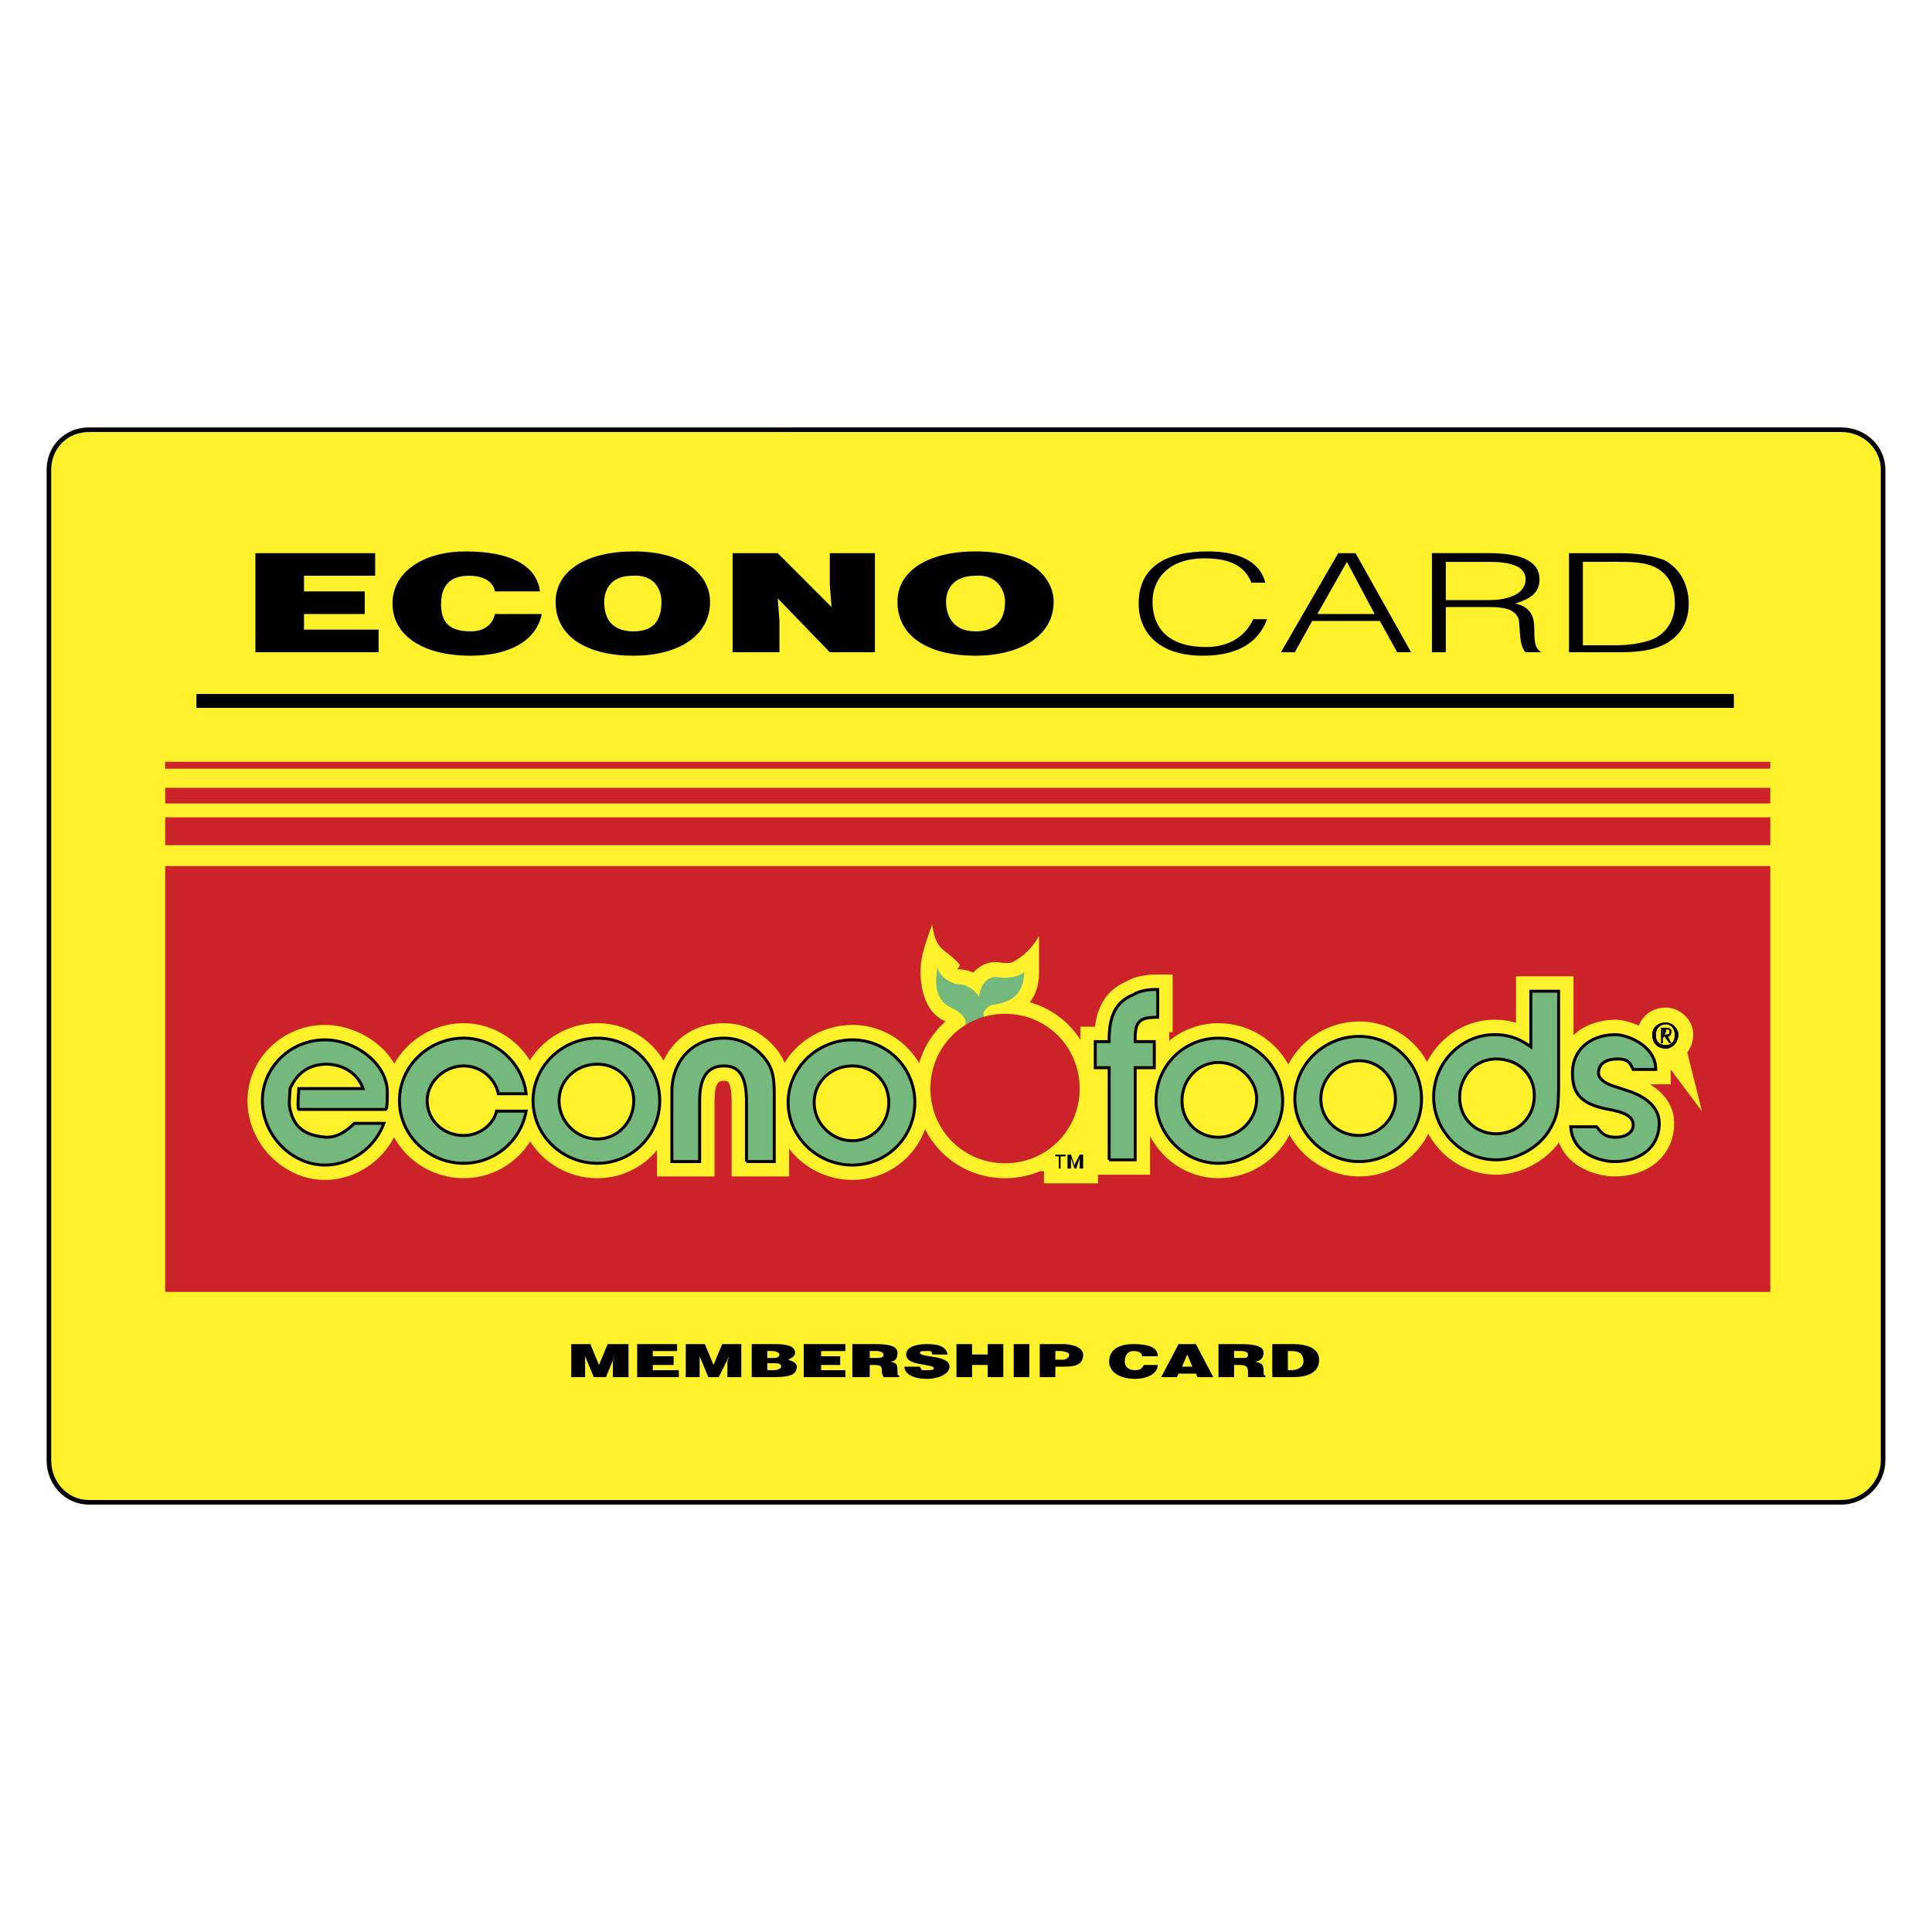
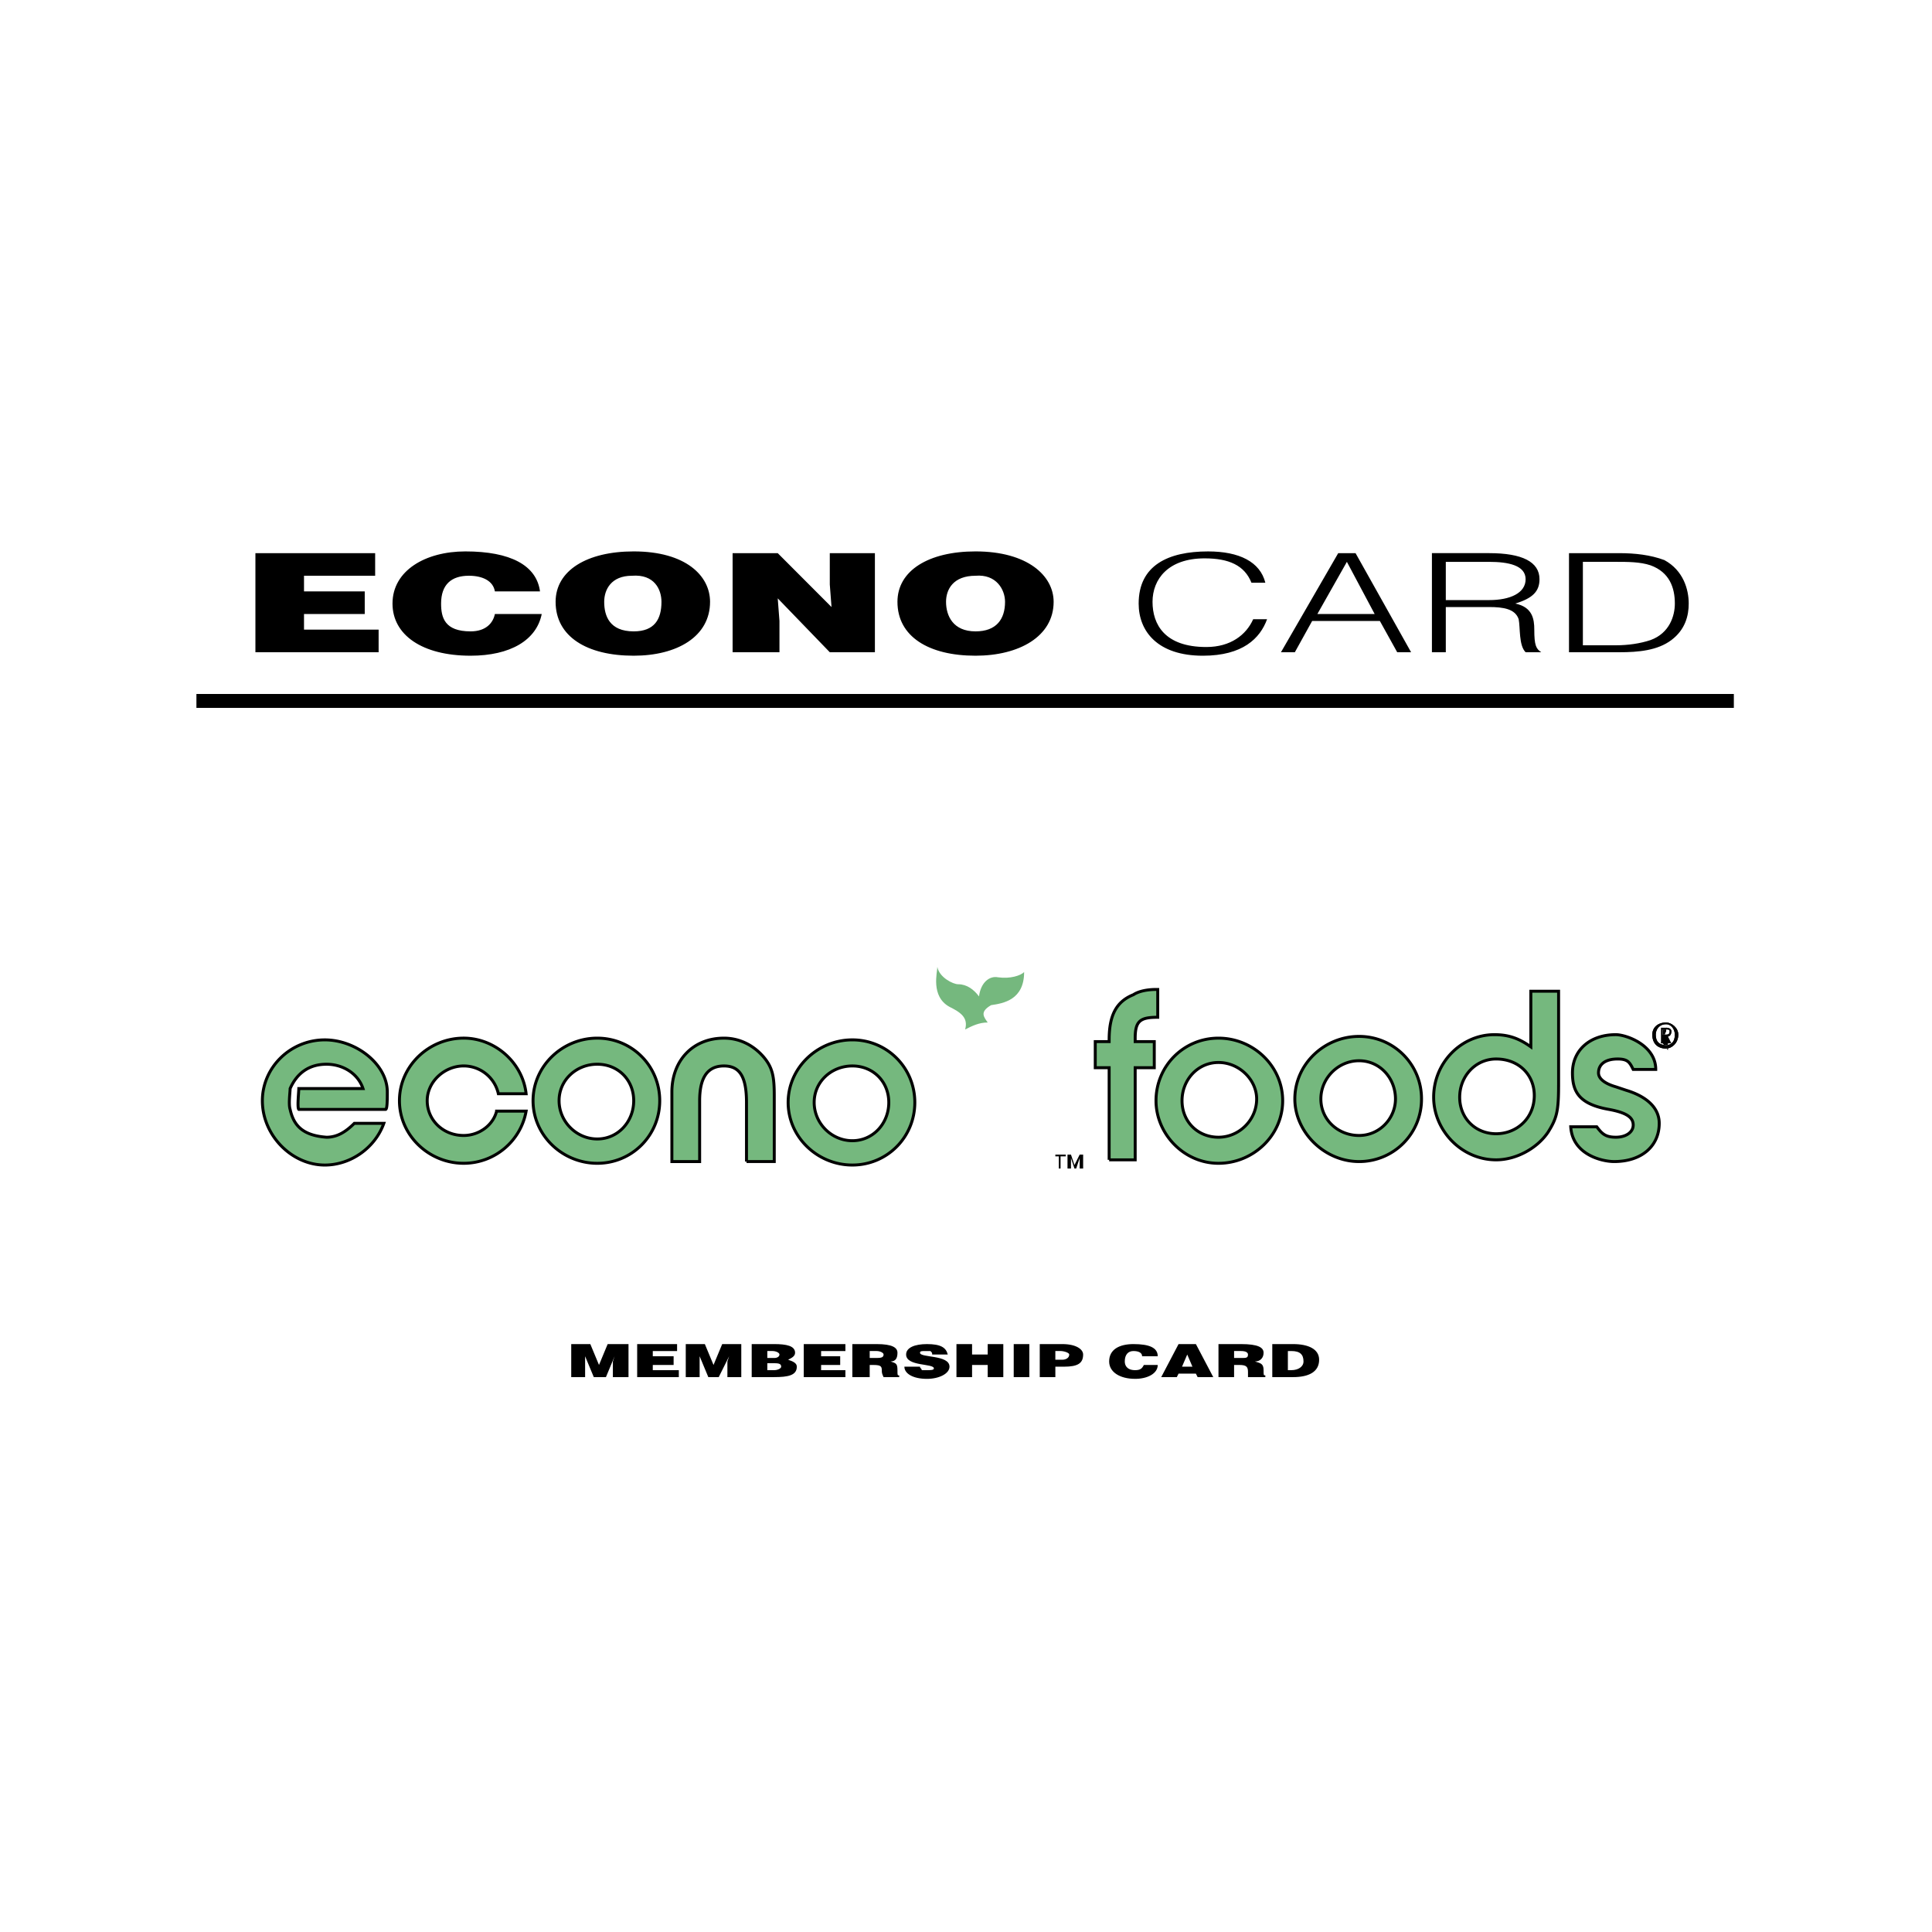
<svg xmlns="http://www.w3.org/2000/svg" width="2500" height="2500" viewBox="0 0 192.756 192.756">
  <path fill-rule="evenodd" clip-rule="evenodd" fill="#fff" d="M0 0h192.756v192.756H0V0z" />
-   <path d="M183.721 149.883c2.25 0 4.154-1.908 4.154-4.164V46.863c0-2.254-1.904-3.989-4.154-3.989H8.863c-2.251 0-3.982 1.734-3.982 3.989v98.856c0 2.256 1.731 4.164 3.982 4.164h174.858z" fill-rule="evenodd" clip-rule="evenodd" fill="#fff22d" stroke="#000" stroke-width=".457" stroke-miterlimit="2.613" />
-   <path d="M16.481 128.896h160.14v-42.49H16.481v42.49zm0-52.203h160.14V76H16.481v.693zm0 3.469h160.14v-1.561H16.481v1.561zm0 4.163h160.14V81.55H16.481v2.775z" fill-rule="evenodd" clip-rule="evenodd" fill="#cc2229" />
-   <path d="M103.811 116.83a8.932 8.932 0 0 1-3.537.721c-2.48 0-4.71-.99-6.324-2.604l-.006-.008a8.866 8.866 0 0 1-1.649-2.293 7.686 7.686 0 0 1-7.256 5.076 7.978 7.978 0 0 1-6.307-3.114v2.767H72.994v-7.384c0-1.018-.1-1.672-.309-2.006-.064-.102-.216-.148-.457-.148-.286 0-.489.068-.596.215h-.005c-.221.303-.338.881-.338 1.766v7.558H65.55V114.745a7.688 7.688 0 0 1-5.96 2.805 7.977 7.977 0 0 1-6.698-3.674 7.783 7.783 0 0 1-1.621 1.857 7.8 7.8 0 0 1-5.012 1.816 7.975 7.975 0 0 1-5.557-2.27 7.81 7.81 0 0 1-1.391-1.824 7.89 7.89 0 0 1-2.465 2.828c-1.28.906-2.83 1.438-4.437 1.438-2.065 0-4.013-.92-5.432-2.381-1.392-1.434-2.285-3.398-2.285-5.523 0-2.068.874-3.973 2.29-5.352a7.757 7.757 0 0 1 5.427-2.205c1.937 0 3.868.762 5.292 1.951a7.215 7.215 0 0 1 1.639 1.914 7.98 7.98 0 0 1 6.919-4.04c1.937 0 3.763.756 5.152 1.992a7.896 7.896 0 0 1 1.453 1.721 7.98 7.98 0 0 1 6.725-3.713 7.706 7.706 0 0 1 6.618 3.735 6.401 6.401 0 0 1 1.21-1.781l.005-.006c1.183-1.223 2.841-1.947 4.805-1.947.996 0 1.94.223 2.803.635a7.073 7.073 0 0 1 2.305 1.797l.017.012c.412.494.708.969.923 1.506a7.974 7.974 0 0 1 6.765-3.776c2.141 0 4.07.861 5.464 2.258.464.463.868.984 1.202 1.555a8.843 8.843 0 0 1 2.622-4.162c-.081-.043-.167-.086-.253-.129l-.046-.027c-1.138-.621-1.724-1.756-1.99-2.98-.556-2.542.145-4.228.965-6.542.396 2.766 1.213 2.284 2.706 3.956.182.289-.405.523-.108.523.546 0 1.049.119 1.507.332.094-.111.195-.213.299-.305.641-.574 1.439-.828 2.26-.727.037.006.086.012.162.027.701.094 1.191.004 1.303-.107 1.166-.631 1.939-1.525 2.533-2.539v3.589c0 1.346-.369 2.311-.926 3.012a8.877 8.877 0 0 1 3.867 2.268c.447.447.846.943 1.188 1.479v-1.307h1.455c.102-.873.32-1.627.668-2.281.537-1.018 1.34-1.744 2.463-2.229.381-.229.84-.4 1.336-.514a7.326 7.326 0 0 1 1.623-.18h1.656v5.75h-.346v.867a7.69 7.69 0 0 1 4.922-1.762 7.98 7.98 0 0 1 5.557 2.27 7.767 7.767 0 0 1 1.406 1.85 7.981 7.981 0 0 1 7.061-4.291c2.141 0 4.07.859 5.463 2.256a7.69 7.69 0 0 1 1.328 1.783 7.711 7.711 0 0 1 1.369-1.92c1.377-1.418 3.277-2.293 5.342-2.293.77 0 1.465.092 2.152.299v-4.634H156.988v5.867c.039-.037.08-.07.119-.105 1.023-.902 2.443-1.426 4.109-1.426.529 0 1.41.188 2.299.588.146-.422.4-.795.748-1.1.502-.439 1.178-.703 1.975-.703.652 0 1.385.314 1.898.83.467.467.797 1.115.797 1.871 0 .707-.24 1.309-.596 1.773l1.463 5.859-3.117-4.162v1.484h-2.078c.422.252.812.545 1.146.879l-.004.004c.787.789 1.281 1.783 1.281 3.008 0 1.59-.631 2.945-1.762 3.906-1.043.883-2.49 1.396-4.223 1.396-.943 0-2.703-.328-4.014-1.379a4.705 4.705 0 0 1-1.492-2.012c-.658.904-1.588 1.703-2.652 2.271-1.104.588-2.357.945-3.615.945-2.123 0-4.033-.889-5.42-2.277l.002-.004a8.068 8.068 0 0 1-1.354-1.809 7.684 7.684 0 0 1-6.904 4.264c-2.123 0-4.082-.895-5.514-2.289a8.165 8.165 0 0 1-1.434-1.873 7.738 7.738 0 0 1-1.52 2.066 7.982 7.982 0 0 1-5.557 2.27c-2.123 0-4.033-.889-5.422-2.279l.004-.004a8.03 8.03 0 0 1-1.408-1.906v3.841h-5.193v.867h-5.393v-1.215h-.346v-.021z" fill="#fff22d" />
  <path fill-rule="evenodd" clip-rule="evenodd" d="M25.483 65.074v-9.886h11.946v2.254h-7.098v1.561h6.059v2.255h-6.059v1.561h7.444v2.255H25.483zM49.375 59.003c-.173-1.041-1.212-1.561-2.597-1.561-1.731 0-2.77.867-2.77 2.775 0 1.388.346 2.775 2.943 2.775 1.558 0 2.251-.867 2.424-1.734h4.674c-.519 2.602-3.116 4.162-7.098 4.162-4.848 0-7.791-2.081-7.791-5.203 0-3.295 3.29-5.203 7.271-5.203 4.501 0 7.099 1.388 7.445 3.989h-4.501zM70.842 60.044c0 3.469-3.29 5.376-7.618 5.376-4.674 0-7.791-1.908-7.791-5.376 0-3.122 3.116-5.03 7.791-5.03 5.194 0 7.618 2.428 7.618 5.03zm-10.561 0c0 1.387.52 2.948 2.943 2.948 2.078 0 2.77-1.214 2.77-2.948 0-1.214-.692-2.775-2.943-2.602-2.077 0-2.77 1.388-2.77 2.602zM82.961 60.564l-.173-2.254v-3.122h4.501v9.886h-4.501l-5.194-5.377.173 2.255v3.122h-4.675v-9.886h4.502l5.367 5.376zM105.121 60.044c0 3.469-3.463 5.376-7.791 5.376-4.674 0-7.791-1.908-7.791-5.376 0-3.122 3.116-5.03 7.791-5.03 5.193 0 7.791 2.428 7.791 5.03zm-10.734 0c0 1.387.692 2.948 2.943 2.948 2.078 0 2.943-1.214 2.943-2.948 0-1.214-.865-2.775-2.943-2.602-2.25 0-2.943 1.388-2.943 2.602zM124.857 58.136c-.693-1.734-2.25-2.428-4.674-2.428-3.637 0-5.195 2.082-5.195 4.336s1.213 4.509 5.367 4.509c2.424 0 3.982-1.214 4.676-2.775h1.385c-.693 1.908-2.424 3.643-6.406 3.643-4.502 0-6.406-2.428-6.406-5.203 0-3.815 2.943-5.203 6.926-5.203 3.115 0 5.193 1.041 5.713 3.122h-1.386v-.001zM127.801 65.074l5.713-9.886h1.73l5.541 9.886H139.4l-1.732-3.122h-6.752l-1.73 3.122h-1.385zm3.635-3.816h5.713l-2.77-5.203-2.943 5.203zM144.248 60.564v4.509h-1.385v-9.886h5.713c3.289 0 5.02.867 5.02 2.602 0 1.214-.691 1.908-2.424 2.428 1.732.347 1.904 1.561 1.904 2.602 0 1.561.174 1.908.693 2.255h-1.559c-.693-.694-.52-2.428-.693-3.296-.346-1.04-1.557-1.213-2.941-1.213h-4.328v-.001zm4.328-.693c2.076 0 3.635-.693 3.635-2.081s-1.73-1.734-3.635-1.734h-4.328v3.815h4.328zM156.539 65.074v-9.886h5.021c1.557 0 3.115.173 4.5.694 1.904 1.041 2.424 2.948 2.424 4.335 0 1.214-.346 2.602-1.73 3.643-1.385 1.041-3.289 1.214-5.193 1.214h-5.022zm1.385-.694h3.289c1.213 0 2.424-.173 3.463-.52 1.904-.694 2.424-2.429 2.424-3.643 0-1.561-.52-3.122-2.424-3.815-1.039-.347-2.25-.347-3.463-.347h-3.289v8.325zM56.992 137.395V134.1h1.904l.866 2.082.865-2.082h2.079v3.295h-1.559v-1.561l.173-.52-.865 2.081h-1.212l-.866-2.081v2.081h-1.385zM63.571 137.395V134.1h3.982v.693h-2.424v.521h2.078v.868h-2.078v.519h2.597v.694h-4.155zM68.418 137.395V134.1h1.905l.865 2.082.866-2.082h1.904v3.295h-1.385v-1.561l.174-.52-1.039 2.081h-1.039l-.866-2.081v2.081h-1.385zM74.997 137.395V134.1h2.25c1.212 0 2.078.174 2.078.867 0 .348-.347.52-.693.693.52.174.866.348.866.693 0 .867-.866 1.041-2.251 1.041h-2.25v.001zm1.558-1.387v.693h.692c.347 0 .692-.174.692-.348 0-.346-.346-.346-.866-.346h-.518v.001zm0-1.215v.693h.692c.347 0 .52-.172.52-.346s-.346-.348-.693-.348h-.519v.001zM80.191 137.395V134.1h4.155v.693h-2.424v.521h1.904v.868h-1.904v.519h2.424v.694h-4.155zM86.77 136.182v1.213h-1.731V134.1h2.424c1.558 0 2.077.348 2.077.867s-.173.867-.692.867c.519.174.692.174.692.867 0 .52 0 .52.173.52v.174h-1.558s-.173-.346-.173-.52c0-.521 0-.693-.866-.693h-.346zm0-.696h.52c.519 0 .866 0 .866-.346 0-.174-.347-.348-.692-.348h-.694v.694zM93.002 135.141c0-.174 0-.174-.173-.348h-.52c-.346 0-.52 0-.52.174 0 .52 2.943.174 2.943 1.387 0 .695-1.039 1.215-2.25 1.215-1.385 0-2.251-.52-2.251-1.215h1.558c0 .174.173.174.173.348h.52c.346 0 .692 0 .692-.174 0-.52-2.77-.174-2.77-1.387 0-.693.866-1.041 2.078-1.041 1.385 0 1.904.348 2.077 1.041h-1.557zM95.426 137.395V134.1h1.558v1.041h1.559V134.1h1.557v3.295h-1.557v-1.213h-1.559v1.213h-1.558zM101.139 134.1h1.558v3.295h-1.558V134.1zM103.736 137.395V134.1h2.25c1.385 0 2.078.52 2.078 1.041 0 .867-.52 1.213-1.904 1.213h-.867v1.041h-1.557zm2.25-1.735c.346 0 .693-.174.693-.52 0-.174-.52-.348-.867-.348h-.52v.867h.694v.001zM113.949 135.314c0-.348-.346-.521-.865-.521s-.865.348-.865 1.041c0 .348.174.867 1.039.867.52 0 .691-.174.865-.52h1.385c0 .867-1.039 1.387-2.25 1.387-1.559 0-2.598-.693-2.598-1.734 0-1.215 1.039-1.734 2.424-1.734 1.559 0 2.424.348 2.424 1.215h-1.559v-.001zM115.855 137.395l1.73-3.295h1.73l1.732 3.295h-1.559l-.174-.346h-1.73l-.174.346h-1.555zm2.596-2.254l-.52 1.213h1.039l-.519-1.213zM123.125 136.182v1.213h-1.557V134.1h2.25c1.73 0 2.25.348 2.25.867s-.346.867-.865.867c.52.174.865.174.865.867 0 .52 0 .52.174.52v.174h-1.73v-.52c0-.521-.174-.693-.867-.693h-.52zm0-.696h.693c.52 0 .693 0 .693-.346 0-.174-.174-.348-.693-.348h-.693v.694zM126.936 137.395V134.1h2.076c1.559 0 2.598.52 2.598 1.561 0 1.215-1.039 1.734-2.598 1.734h-2.076zm1.556-.694h.348c.691 0 1.211-.348 1.211-.867 0-.693-.346-1.041-1.211-1.041h-.348v1.908zM19.597 70.624h153.389v-1.388H19.597v1.388zM164.85 103.229c0-.693.52-1.215 1.385-1.215.52 0 1.211.521 1.211 1.215 0 .867-.691 1.389-1.211 1.389-.866-.001-1.385-.522-1.385-1.389zm1.384 1.041c.52 0 .865-.348.865-1.041 0-.52-.346-1.041-.865-1.041-.693 0-1.039.521-1.039 1.041 0 .693.346 1.041 1.039 1.041zm-.345-.174h-.174l.52-1.213v-.348c.346 0 .52.174.52.348 0 .346-.174.52-.348.52l.174.693-.52-.693h-.172v.693zm.172-.867c.346 0 .52 0 .52-.346 0-.174-.174-.174-.346-.174h-.346v.52h.172z" />
  <path d="M93.521 96.465c0 .52-.692 2.949 1.212 3.988 1.039.521 1.904 1.041 1.558 2.256.692-.348 1.384-.695 2.251-.695-.348-.52-.867-1.039.346-1.732 1.211-.174 3.289-.521 3.289-3.297-.346.348-1.385.693-2.598.521-.865-.174-1.73.52-1.904 1.908-.518-.695-1.211-1.215-2.077-1.215-.518 0-1.903-.693-2.077-1.734z" fill-rule="evenodd" clip-rule="evenodd" fill="#75b87e" />
  <path d="M29.812 110.686h8.657c.173 0 .173-1.041.173-1.734 0-2.773-3.117-5.203-6.233-5.203-3.462 0-6.232 2.775-6.232 6.07 0 3.469 2.943 6.418 6.232 6.418 2.597 0 5.021-1.734 5.886-4.162h-2.943c-.866.867-1.731 1.387-2.771 1.387-2.423-.174-3.289-1.213-3.635-2.775-.173-.52 0-1.734 0-2.08.692-1.561 1.904-2.428 3.635-2.428 1.558 0 3.117.867 3.636 2.428h-6.405c0 .344-.174 1.907 0 2.079zM59.589 116.062c-3.462 0-6.406-2.775-6.406-6.244s2.943-6.242 6.406-6.242 6.232 2.773 6.232 6.242-2.77 6.244-6.232 6.244zm0-9.884c-2.078 0-3.809 1.561-3.809 3.641 0 2.082 1.731 3.816 3.809 3.816s3.636-1.734 3.636-3.816c0-2.081-1.558-3.641-3.636-3.641zM74.478 115.889v-5.896c0-2.602-.692-3.643-2.25-3.643s-2.424 1.041-2.424 3.469v6.07h-2.77v-6.938c0-3.121 2.077-5.375 5.193-5.375 1.559 0 2.943.693 3.982 1.906.865 1.041 1.039 1.908 1.039 3.816v6.59h-2.77v.001zM85.039 116.236c-3.463 0-6.406-2.775-6.406-6.244s2.943-6.244 6.406-6.244c3.462 0 6.232 2.775 6.232 6.244s-2.771 6.244-6.232 6.244zm0-9.886c-2.078 0-3.809 1.562-3.809 3.643 0 2.082 1.731 3.816 3.809 3.816 2.077 0 3.636-1.734 3.636-3.816-.001-2.081-1.559-3.643-3.636-3.643zM49.547 110.859c-.346 1.389-1.731 2.428-3.289 2.428-2.077 0-3.636-1.561-3.636-3.469 0-1.906 1.731-3.469 3.636-3.469a3.541 3.541 0 0 1 3.463 2.775h2.77c-.346-3.121-3.116-5.549-6.232-5.549-3.462 0-6.406 2.773-6.406 6.242s2.943 6.244 6.406 6.244c3.116 0 5.713-2.254 6.232-5.203h-2.944v.001zM110.66 115.717v-9.193h-1.385v-2.602h1.385v-.174c0-2.428.693-3.814 2.424-4.508.52-.348 1.385-.521 2.252-.521h.172v2.775c-1.73 0-2.25.348-2.25 2.082v.346h1.904v2.602h-1.904v9.193h-2.598zM121.568 116.062c-3.463 0-6.232-2.949-6.232-6.244 0-3.469 2.77-6.242 6.232-6.242s6.404 2.773 6.404 6.242-2.941 6.244-6.404 6.244zm0-10.058c-2.078 0-3.637 1.734-3.637 3.814 0 2.082 1.559 3.643 3.637 3.643 2.076 0 3.809-1.734 3.809-3.816 0-1.907-1.732-3.641-3.809-3.641zM135.592 115.889c-3.463 0-6.406-2.947-6.406-6.244 0-3.467 2.943-6.242 6.406-6.242a6.212 6.212 0 0 1 6.232 6.242 6.213 6.213 0 0 1-6.232 6.244zm0-10.059c-2.078 0-3.809 1.734-3.809 3.814 0 2.082 1.73 3.643 3.809 3.643 2.076 0 3.635-1.732 3.635-3.643 0-2.08-1.559-3.814-3.635-3.814zM155.5 108.258c0 2.602-.174 3.297-1.039 4.684-1.037 1.561-3.115 2.775-5.193 2.775-3.463 0-6.232-2.949-6.232-6.244 0-3.469 2.77-6.244 6.059-6.244 1.387 0 2.424.348 3.637 1.215v-5.551h2.77v9.365h-.002zm-6.232-2.602c-2.078 0-3.635 1.734-3.635 3.816s1.557 3.641 3.635 3.641 3.809-1.559 3.809-3.814c-.001-2.08-1.559-3.643-3.809-3.643zM161.387 105.656c-1.211 0-1.904.521-1.904 1.389 0 .52.52 1.039 1.73 1.387l1.039.348c1.732.52 3.289 1.561 3.289 3.295 0 2.254-1.73 3.814-4.5 3.814-1.213 0-4.156-.693-4.328-3.469h2.596c.52.693.867 1.041 1.904 1.041 1.039 0 1.732-.52 1.732-1.213s-.52-1.215-2.424-1.562c-2.943-.52-3.637-1.734-3.637-3.641 0-2.256 1.732-3.816 4.328-3.816 1.039 0 3.982 1.041 3.982 3.469h-2.25c-.346-.694-.518-1.042-1.557-1.042z" fill-rule="evenodd" clip-rule="evenodd" fill="#75b87e" stroke="#000" stroke-width=".295" stroke-miterlimit="2.613" />
-   <path d="M164.85 103.229c0-.693.52-1.215 1.385-1.215.52 0 1.211.521 1.211 1.215 0 .867-.691 1.389-1.211 1.389-.866-.001-1.385-.522-1.385-1.389zm1.384 1.041c.52 0 .865-.348.865-1.041 0-.52-.346-1.041-.865-1.041-.693 0-1.039.521-1.039 1.041 0 .693.346 1.041 1.039 1.041zm-.345-.174h-.174v-1.561h.52c.346 0 .52.174.52.348 0 .346-.174.52-.348.52l.348.693h-.174l-.52-.693h-.172v.693zm.172-.867c.346 0 .52 0 .52-.346 0-.174-.174-.174-.346-.174h-.346v.52h.172zM107.199 116.236l.52-1.041h.346v1.389h-.346v-1.041l-.348 1.041h-.172l-.348-1.041v1.041h-.346v-1.389h.346l.348 1.041zm-.867-.867h-.52v1.215h-.172v-1.215h-.348v-.174h1.039v.174h.001z" fill-rule="evenodd" clip-rule="evenodd" />
-   <path d="M100.273 116.062c4.154 0 7.445-3.295 7.445-7.457s-3.291-7.457-7.445-7.457c-4.155 0-7.444 3.295-7.444 7.457s3.29 7.457 7.444 7.457z" fill-rule="evenodd" clip-rule="evenodd" fill="#cc2229" />
+   <path d="M164.85 103.229c0-.693.52-1.215 1.385-1.215.52 0 1.211.521 1.211 1.215 0 .867-.691 1.389-1.211 1.389-.866-.001-1.385-.522-1.385-1.389zm1.384 1.041c.52 0 .865-.348.865-1.041 0-.52-.346-1.041-.865-1.041-.693 0-1.039.521-1.039 1.041 0 .693.346 1.041 1.039 1.041zm-.345-.174h-.174v-1.561h.52c.346 0 .52.174.52.348 0 .346-.174.52-.348.52l.348.693h-.174h-.172v.693zm.172-.867c.346 0 .52 0 .52-.346 0-.174-.174-.174-.346-.174h-.346v.52h.172zM107.199 116.236l.52-1.041h.346v1.389h-.346v-1.041l-.348 1.041h-.172l-.348-1.041v1.041h-.346v-1.389h.346l.348 1.041zm-.867-.867h-.52v1.215h-.172v-1.215h-.348v-.174h1.039v.174h.001z" fill-rule="evenodd" clip-rule="evenodd" />
</svg>